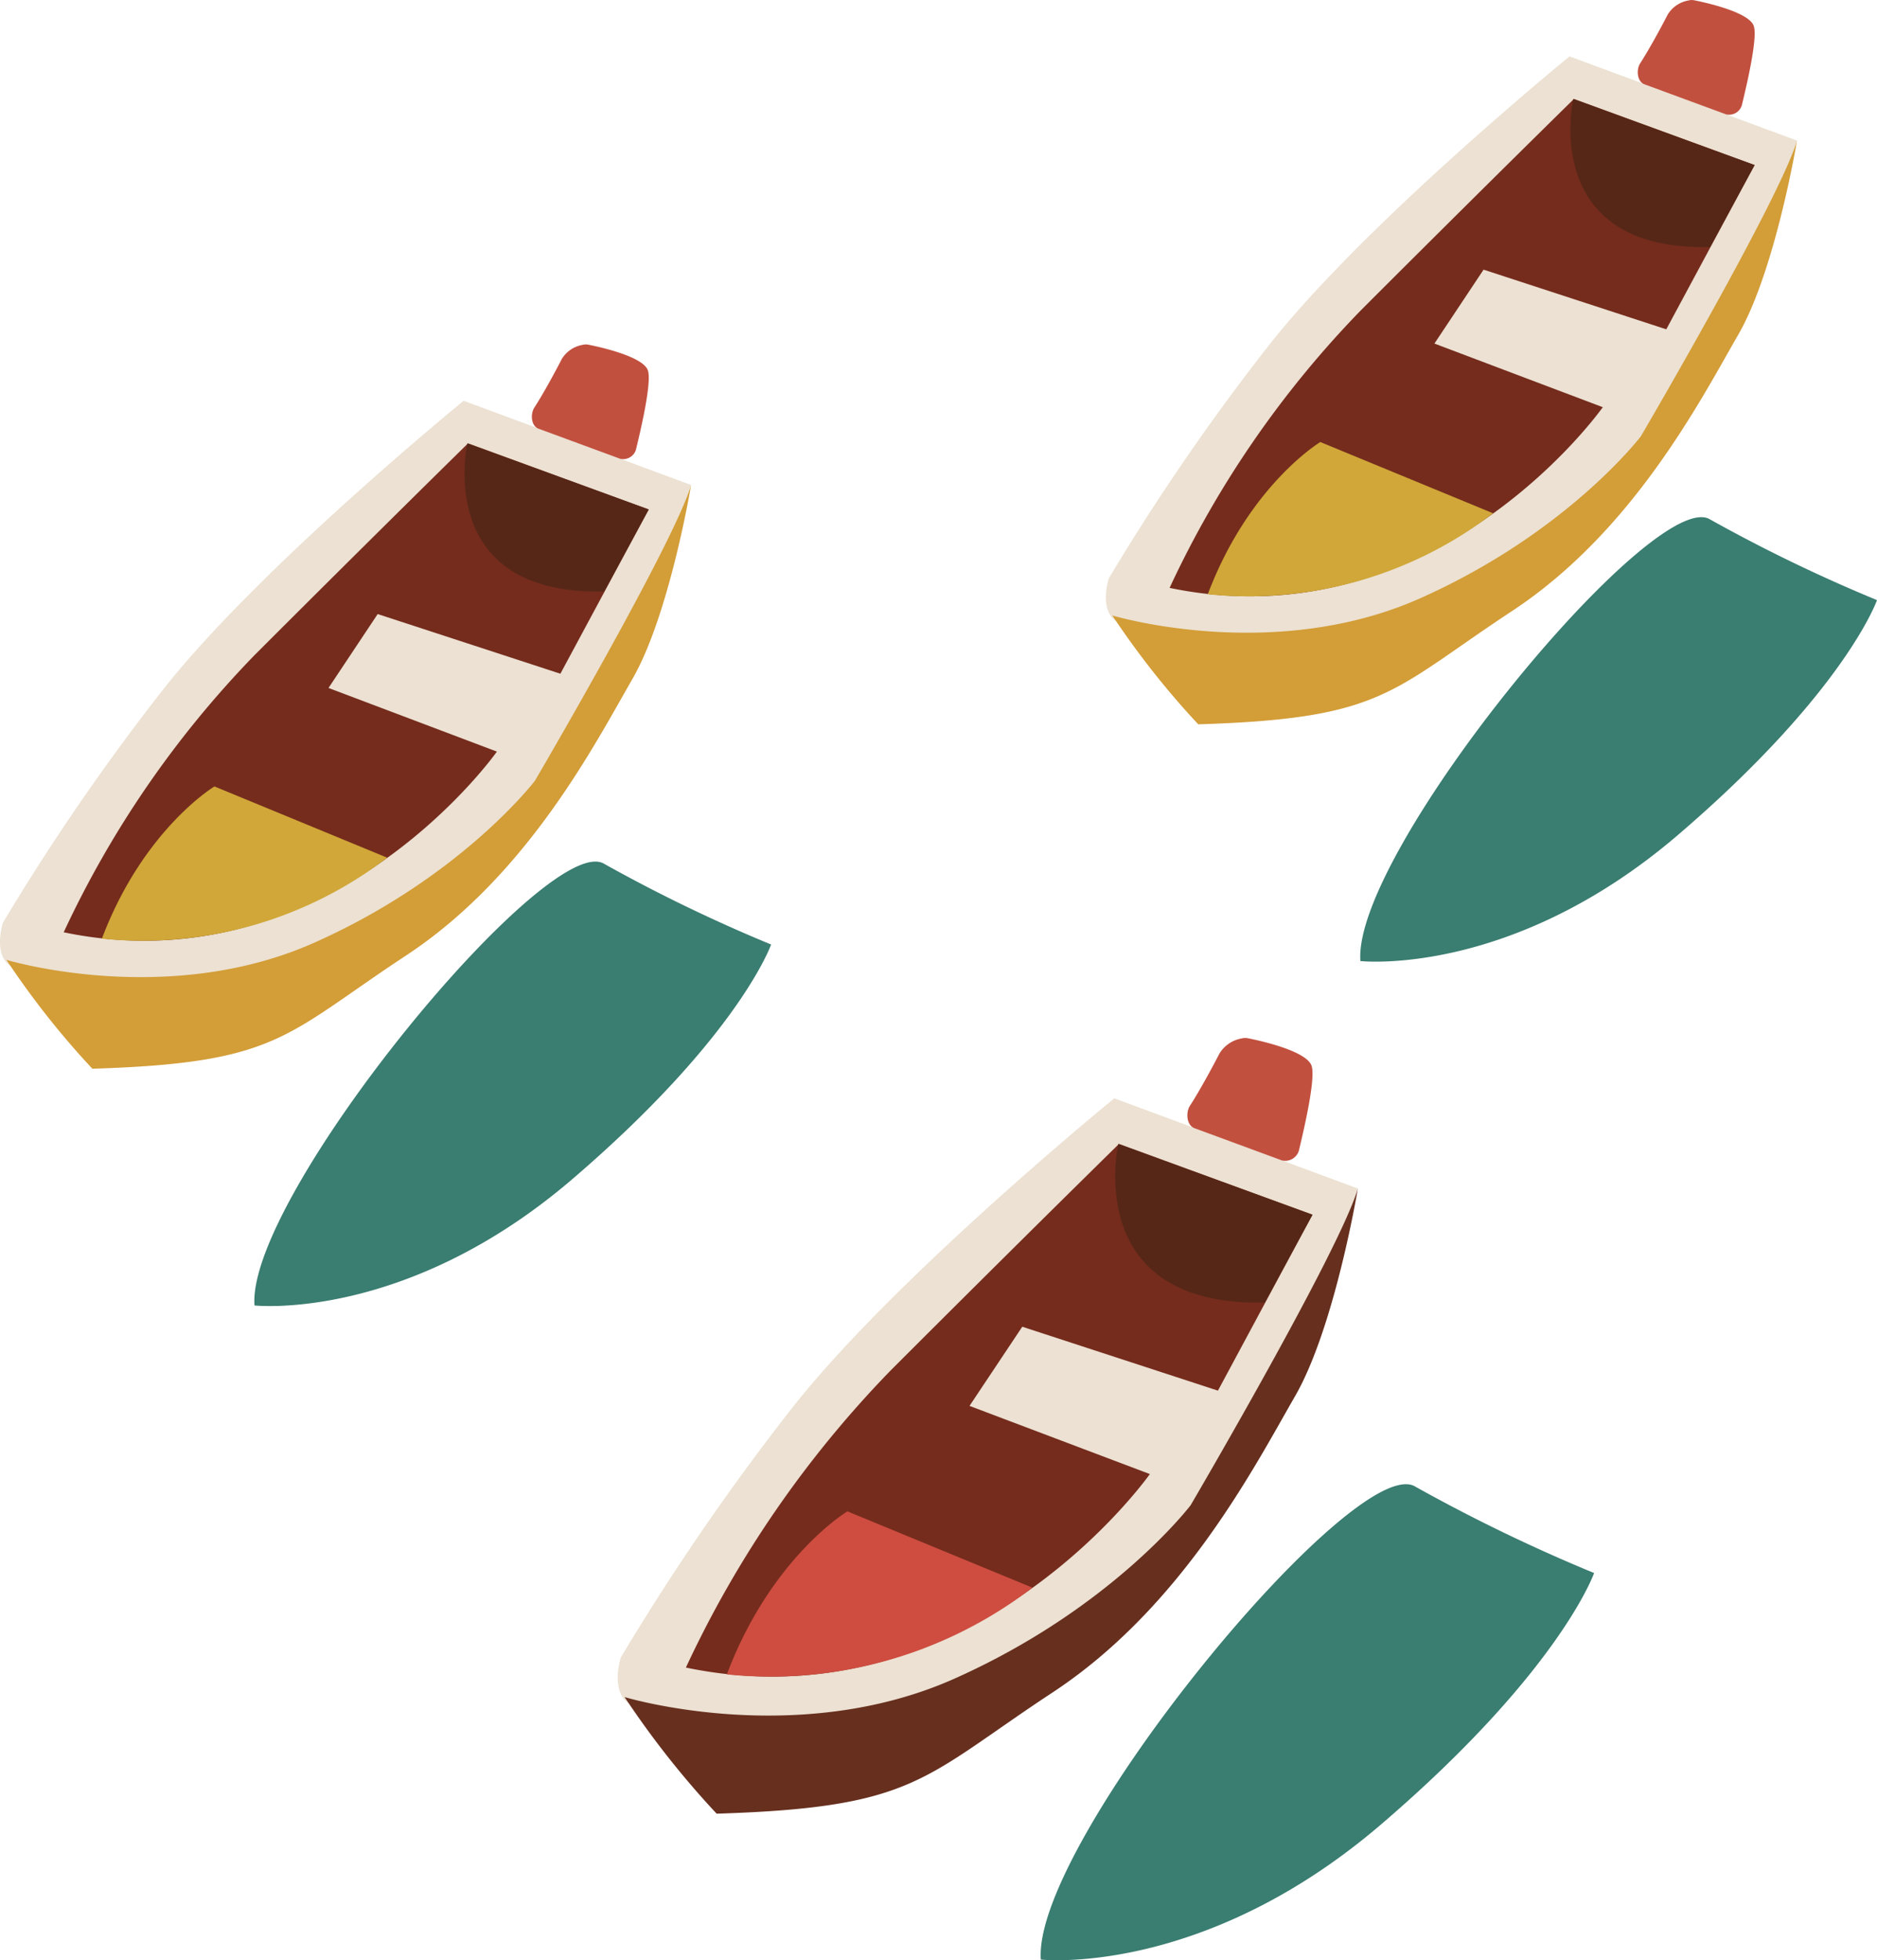
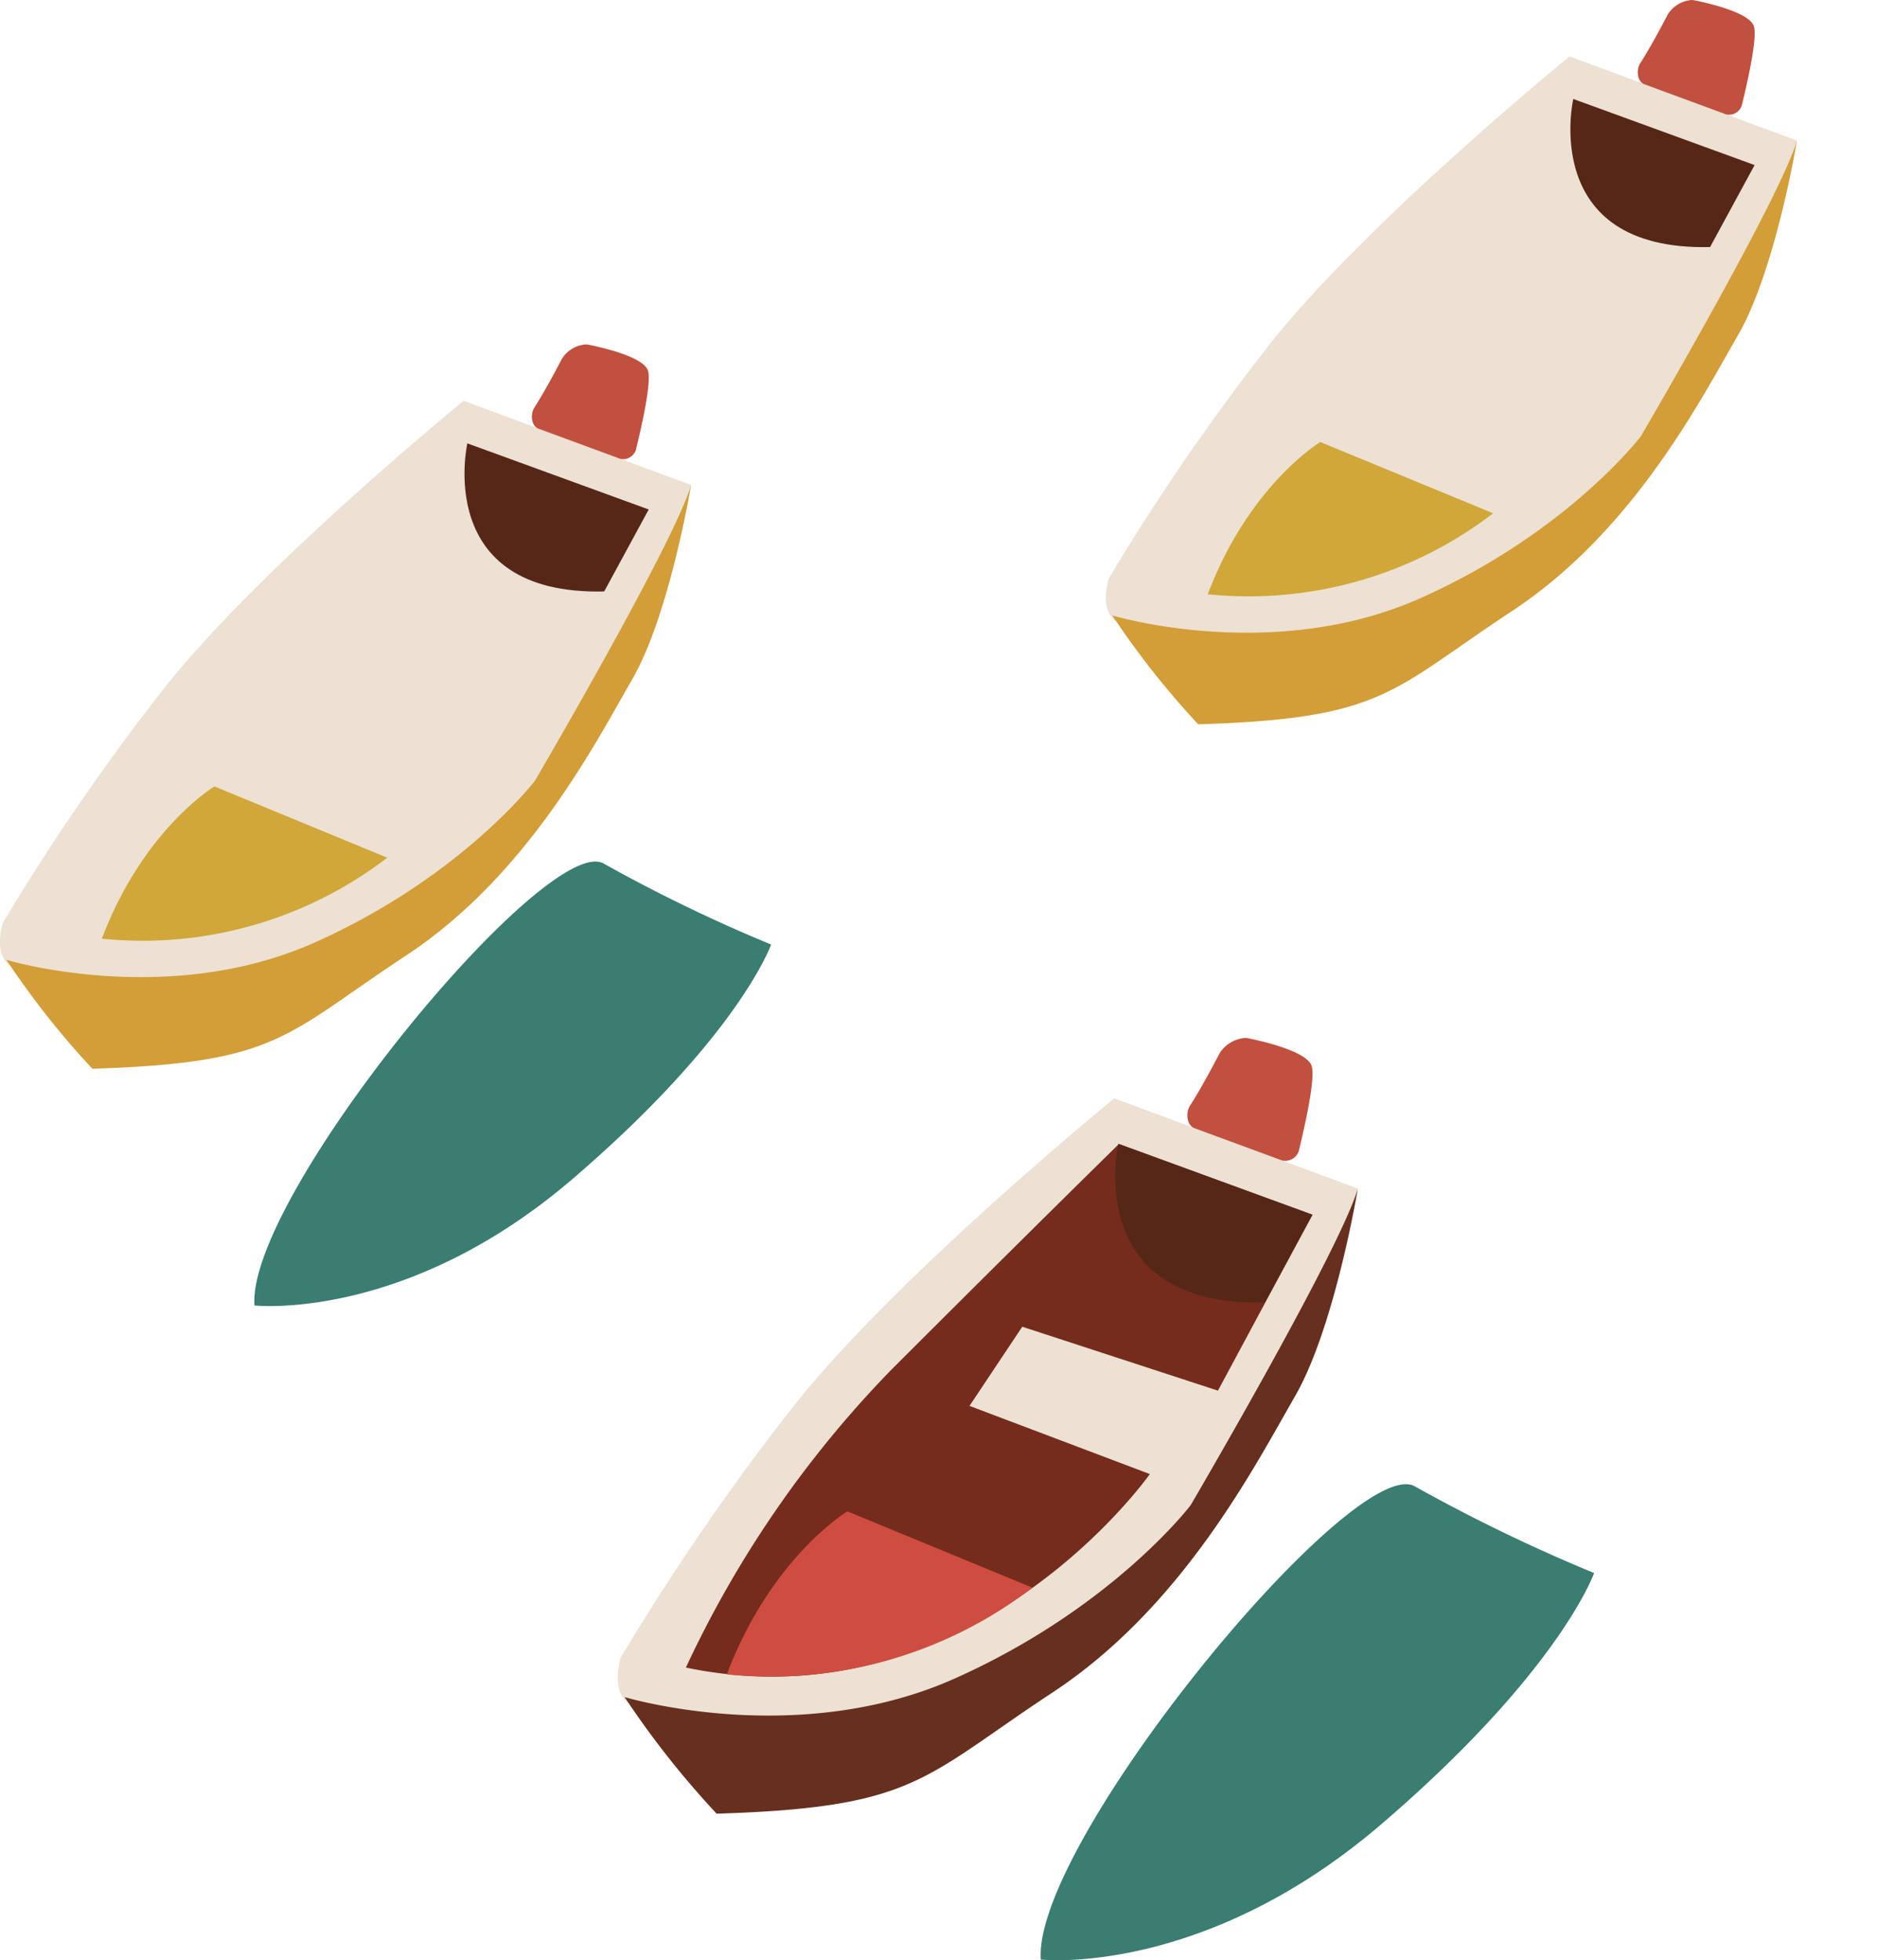
<svg xmlns="http://www.w3.org/2000/svg" width="136" height="142" viewBox="0 0 136 142">
  <g id="members-earthday-deco-002" transform="translate(0 0)">
    <g id="boat_red" transform="translate(115.502 142) rotate(-180)">
      <path id="パス_1988" data-name="パス 1988" d="M0,38.653l17.648,6.534s16.015-13.05,23.43-22.541A175.272,175.272,0,0,0,53.392,4.7S54.726.7,51.02.994A36.886,36.886,0,0,0,30.414,2.032,42.059,42.059,0,0,0,13.21,13.9S4.053,26.309,0,38.653Z" transform="translate(17.118 17.249)" fill="#ece1d2" />
      <path id="パス_1989" data-name="パス 1989" d="M6.85,20.715l14.178,4.629,3.822-5.734L11.783,14.671S24.687-3.648,45.4.654A78.162,78.162,0,0,1,30.582,22.16C20.865,31.877,14.02,38.587,14.02,38.587L0,33.458Z" transform="translate(20.405 20.546)" fill="#752c1d" />
      <path id="パス_1990" data-name="パス 1990" d="M0,6.366l14.072,5.129S16.761-.3,3.455.006Z" transform="translate(20.405 47.638)" fill="#562717" />
      <path id="パス_1991" data-name="パス 1991" d="M0,6.456l13.406,5.528S18.935,8.664,22.141.173A31.171,31.171,0,0,0,0,6.456Z" transform="translate(40.697 20.532)" fill="#ce4d40" />
      <path id="パス_1992" data-name="パス 1992" d="M0,45.285S1.666,35.234,4.556,30.23,12.67,15,22.119,8.78,32.01.445,46.459,0a64.822,64.822,0,0,1,6.669,8.446S40.679,4.677,29.23,9.78,12.115,22.345,12.115,22.345,1.334,40.729,0,45.285Z" transform="translate(17.118 10.616)" fill="#672f1e" />
      <path id="パス_1993" data-name="パス 1993" d="M2.216.05A1.034,1.034,0,0,0,.959.879C.545,2.6-.209,5.94.055,6.867c.3,1.106,3.749,1.86,4.636,2.038a.978.978,0,0,0,.435-.015,2.37,2.37,0,0,0,1.618-1.1C7,7.289,8.078,5.246,8.873,4.023c.327-.5.251-1.417-.307-1.633Z" transform="translate(20.403 57.887)" fill="#c2503f" />
      <path id="パス_1994" data-name="パス 1994" d="M0,28.048a121.663,121.663,0,0,1,12.949,6.257C17.264,36.977,40.7,8.541,40.089.047c0,0-11.715-1.3-24.664,9.8S0,28.048,0,28.048Z" transform="translate(0 0)" fill="#3a7d71" />
    </g>
    <g id="boat_blue" transform="translate(136 69.663) rotate(-180)">
      <path id="パス_1988-2" data-name="パス 1988" d="M0,36.092l16.479,6.1S31.433,30.007,38.357,21.145a163.658,163.658,0,0,0,11.5-16.756S51.1.651,47.639.928A34.442,34.442,0,0,0,28.4,1.9,39.272,39.272,0,0,0,12.335,12.975S3.785,24.566,0,36.092Z" transform="translate(5.798 23.386)" fill="#ece1d2" />
-       <path id="パス_1989-2" data-name="パス 1989" d="M6.4,19.342l13.238,4.322L23.2,18.31,11,13.7S23.051-3.406,42.388.611A72.983,72.983,0,0,1,28.556,20.692C19.482,29.765,13.091,36.03,13.091,36.03L0,31.241Z" transform="translate(8.868 26.465)" fill="#752c1d" />
      <path id="パス_1990-2" data-name="パス 1990" d="M0,5.944l13.14,4.789S15.651-.281,3.226.005Z" transform="translate(8.868 51.761)" fill="#562717" />
      <path id="パス_1991-2" data-name="パス 1991" d="M0,6.028,12.518,11.19S17.68,8.09,20.674.162A29.106,29.106,0,0,0,0,6.028Z" transform="translate(27.815 26.452)" fill="#d0a738" />
      <path id="パス_1992-2" data-name="パス 1992" d="M0,42.285S1.556,32.9,4.254,28.227,11.831,14.01,20.653,8.2,29.889.415,43.381,0a60.527,60.527,0,0,1,6.227,7.886S37.984,4.367,27.294,9.132,11.312,20.864,11.312,20.864,1.246,38.031,0,42.285Z" transform="translate(5.798 17.193)" fill="#d39d37" />
      <path id="パス_1993-2" data-name="パス 1993" d="M2.069.046A.966.966,0,0,0,.9.821C.509,2.428-.2,5.546.051,6.412c.282,1.032,3.5,1.736,4.329,1.9A.913.913,0,0,0,4.786,8.3,2.213,2.213,0,0,0,6.3,7.276c.235-.469,1.246-2.377,1.987-3.52C8.59,3.287,8.519,2.433,8,2.231Z" transform="translate(8.866 61.331)" fill="#c2503f" />
-       <path id="パス_1994-2" data-name="パス 1994" d="M0,26.19a113.6,113.6,0,0,1,12.091,5.843C16.12,34.527,38,7.975,37.432.044c0,0-10.939-1.215-23.03,9.151S0,26.19,0,26.19Z" transform="translate(0)" fill="#3a7d71" />
    </g>
    <g id="boat_blue-2" data-name="boat_blue" transform="translate(55.871 94.612) rotate(-180)">
      <path id="パス_1988-3" data-name="パス 1988" d="M0,36.092l16.479,6.1S31.433,30.007,38.357,21.145a163.658,163.658,0,0,0,11.5-16.756S51.1.651,47.639.928A34.442,34.442,0,0,0,28.4,1.9,39.272,39.272,0,0,0,12.335,12.975S3.785,24.566,0,36.092Z" transform="translate(5.798 23.386)" fill="#ece1d2" />
-       <path id="パス_1989-3" data-name="パス 1989" d="M6.4,19.342l13.238,4.322L23.2,18.31,11,13.7S23.051-3.406,42.388.611A72.983,72.983,0,0,1,28.556,20.692C19.482,29.765,13.091,36.03,13.091,36.03L0,31.241Z" transform="translate(8.868 26.465)" fill="#752c1d" />
      <path id="パス_1990-3" data-name="パス 1990" d="M0,5.944l13.14,4.789S15.651-.281,3.226.005Z" transform="translate(8.868 51.761)" fill="#562717" />
      <path id="パス_1991-3" data-name="パス 1991" d="M0,6.028,12.518,11.19S17.68,8.09,20.674.162A29.106,29.106,0,0,0,0,6.028Z" transform="translate(27.815 26.452)" fill="#d0a738" />
      <path id="パス_1992-3" data-name="パス 1992" d="M0,42.285S1.556,32.9,4.254,28.227,11.831,14.01,20.653,8.2,29.889.415,43.381,0a60.527,60.527,0,0,1,6.227,7.886S37.984,4.367,27.294,9.132,11.312,20.864,11.312,20.864,1.246,38.031,0,42.285Z" transform="translate(5.798 17.193)" fill="#d39d37" />
      <path id="パス_1993-3" data-name="パス 1993" d="M2.069.046A.966.966,0,0,0,.9.821C.509,2.428-.2,5.546.051,6.412c.282,1.032,3.5,1.736,4.329,1.9A.913.913,0,0,0,4.786,8.3,2.213,2.213,0,0,0,6.3,7.276c.235-.469,1.246-2.377,1.987-3.52C8.59,3.287,8.519,2.433,8,2.231Z" transform="translate(8.866 61.331)" fill="#c2503f" />
      <path id="パス_1994-3" data-name="パス 1994" d="M0,26.19a113.6,113.6,0,0,1,12.091,5.843C16.12,34.527,38,7.975,37.432.044c0,0-10.939-1.215-23.03,9.151S0,26.19,0,26.19Z" transform="translate(0)" fill="#3a7d71" />
    </g>
  </g>
</svg>